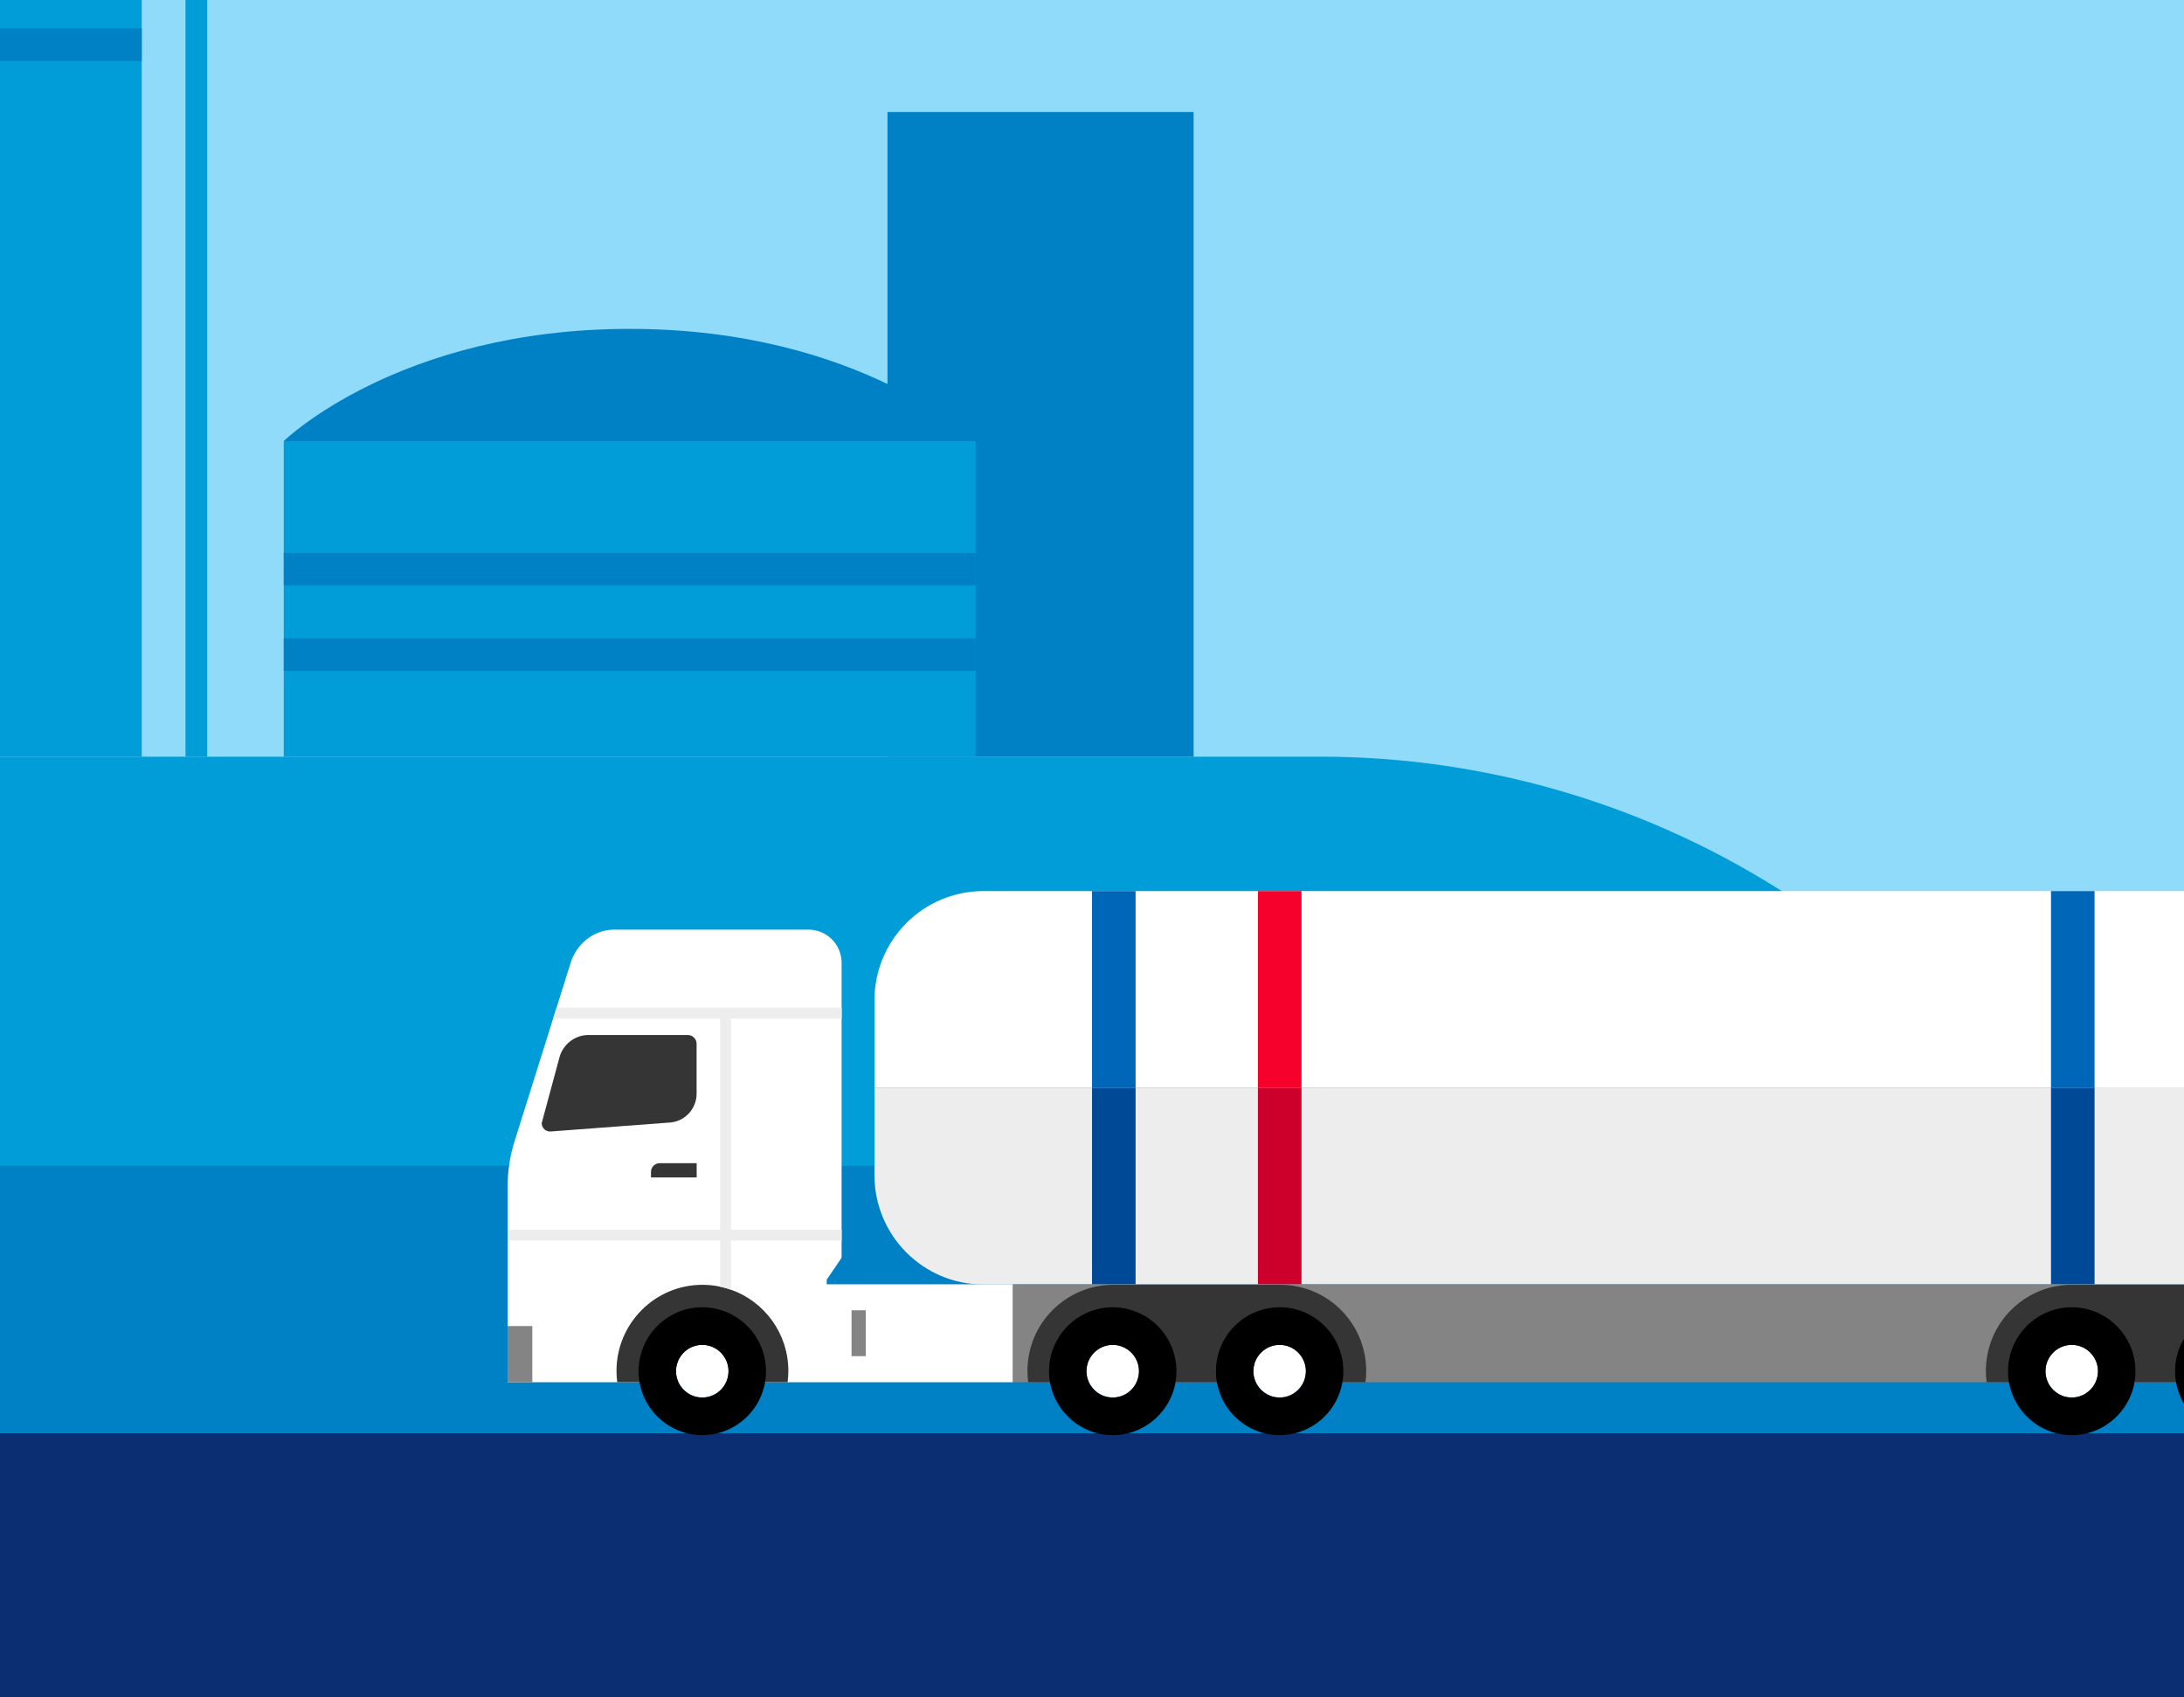
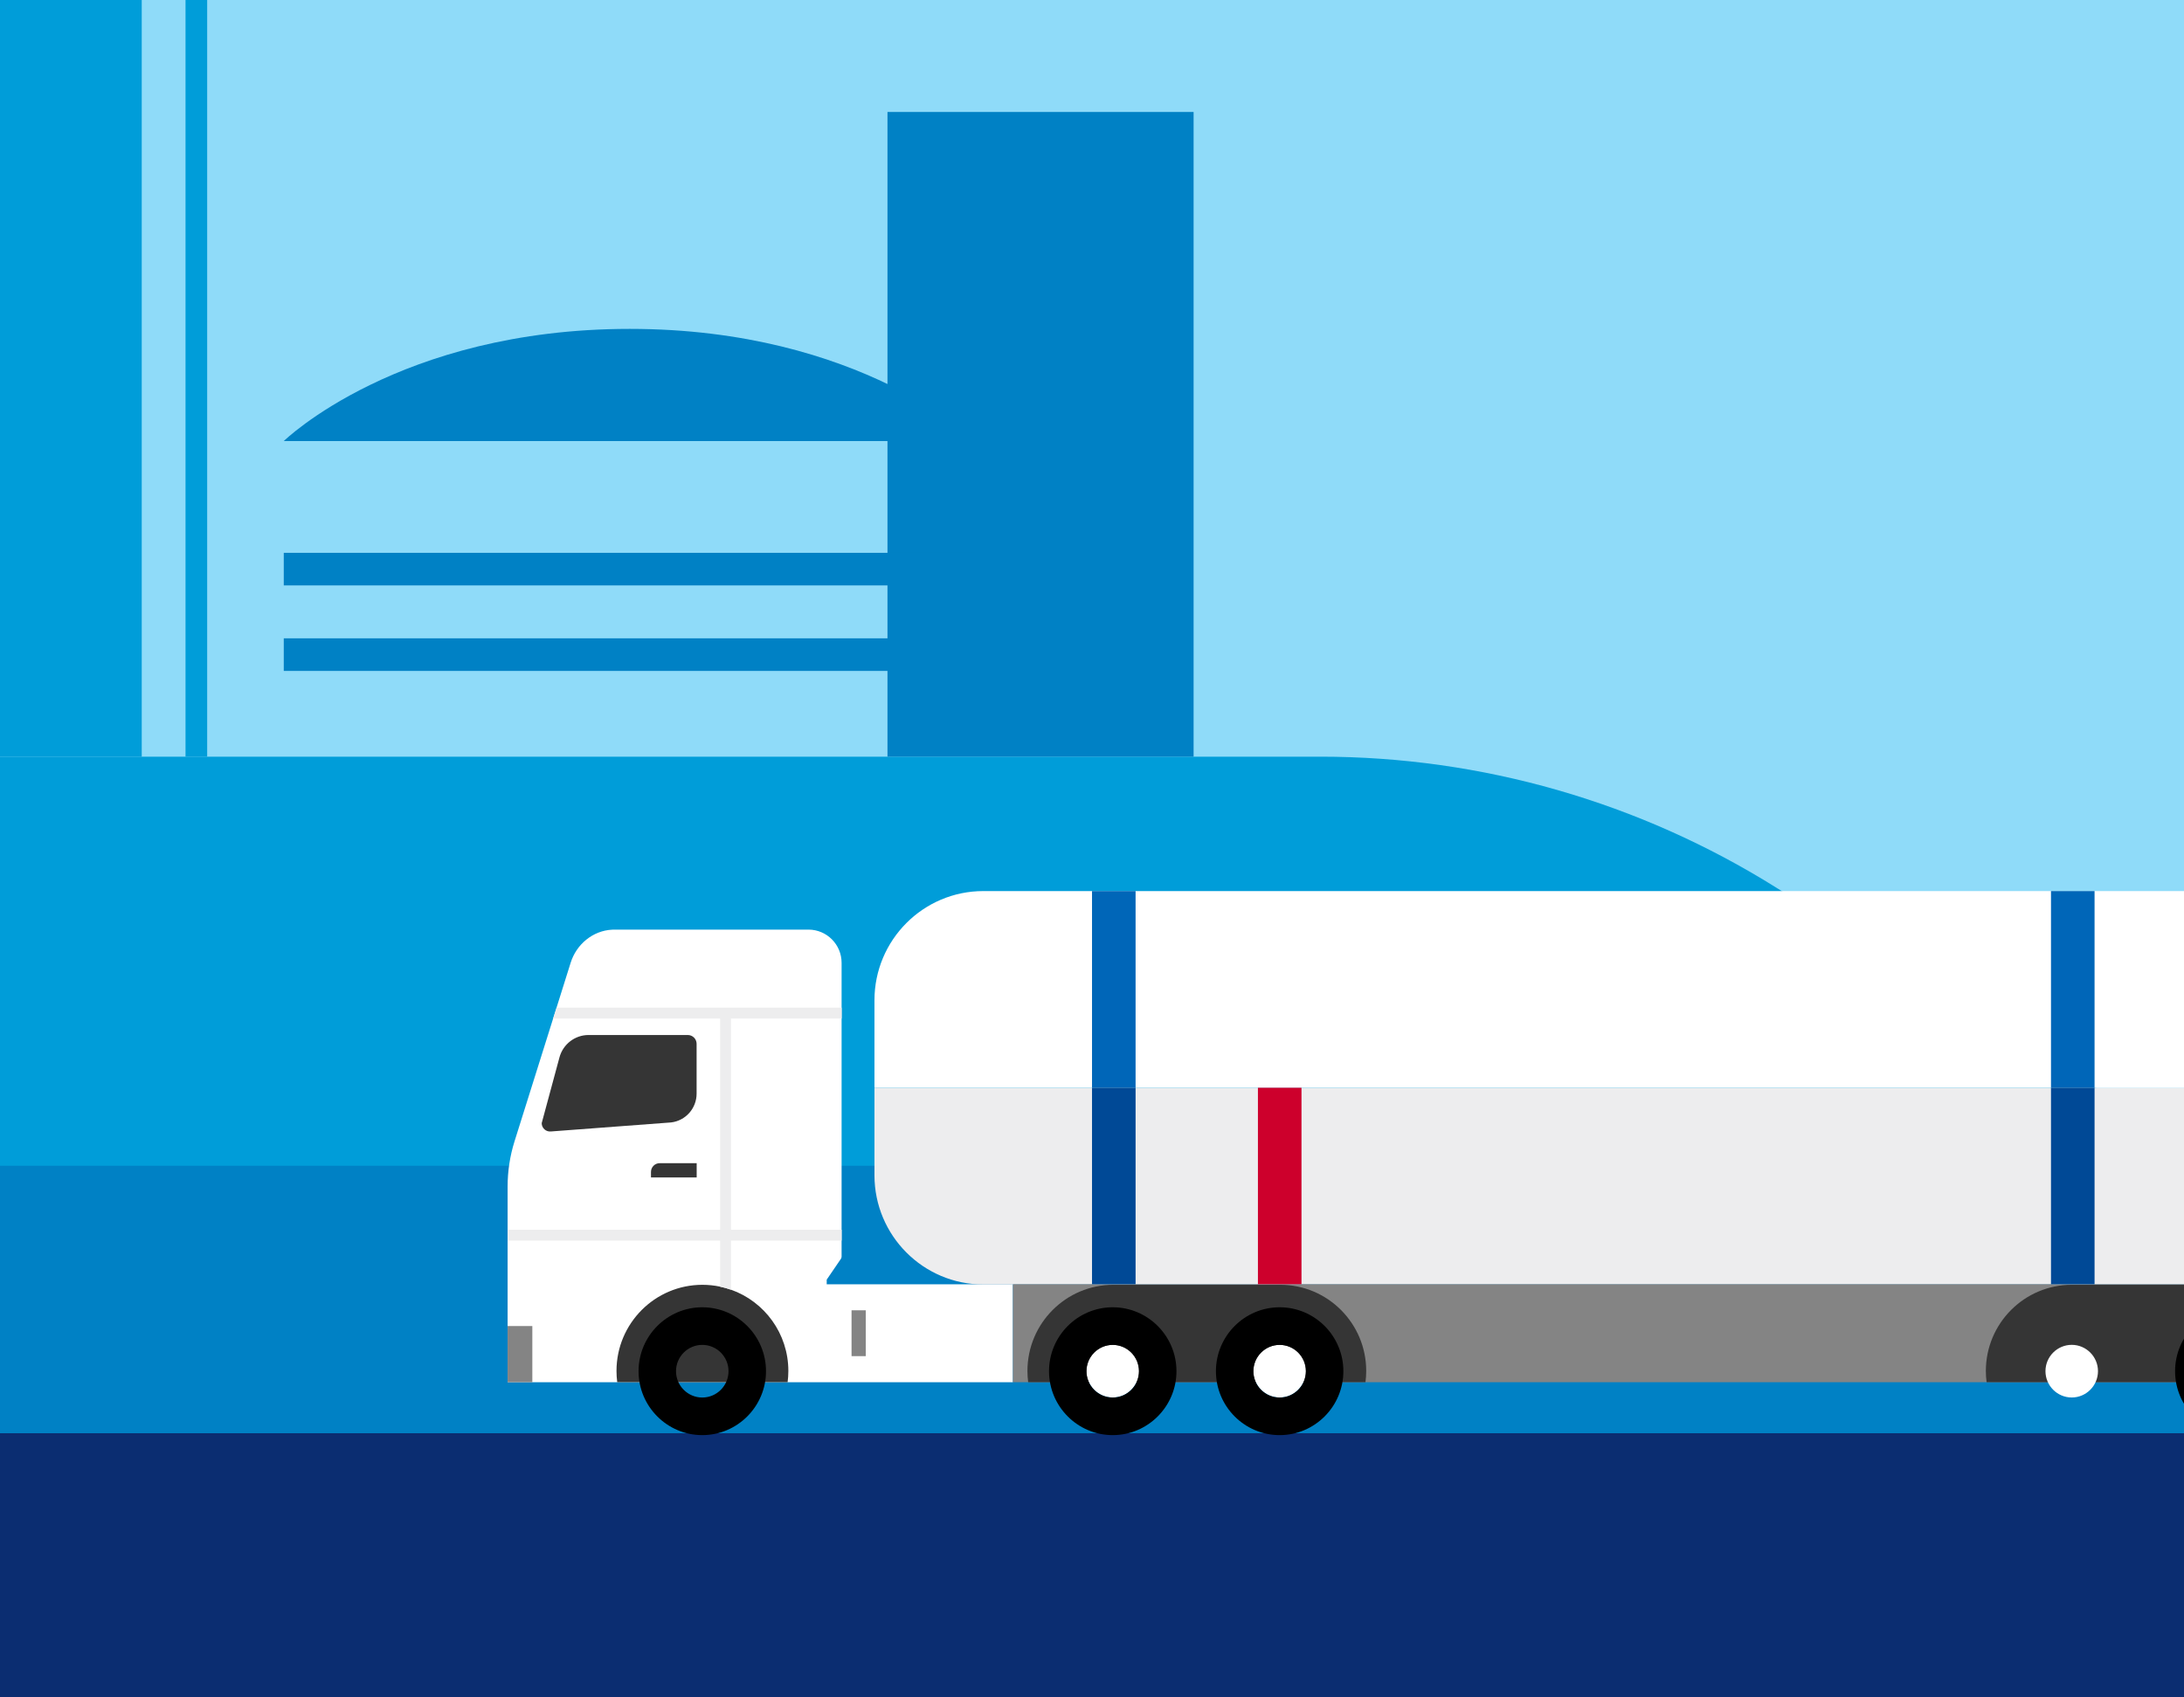
<svg xmlns="http://www.w3.org/2000/svg" width="422" height="328" viewBox="0 0 422 328" fill="none">
  <rect x="0" y="0" width="422" height="328" fill="#808080" stroke="none" />
  <g clip-path="url(#clip0_3922_22826)">
    <rect width="422" height="328" fill="#8FDBF9" />
    <path d="M-3.871 146.243H255.148C286.285 146.243 316.803 155.012 343.222 171.558L429.125 225.346H-3.875V146.243H-3.871Z" fill="#009DD9" />
    <path d="M-5.162 225.307H429.098V319.833H-5.162V225.307Z" fill="#0081C5" />
    <rect y="277" width="422" height="51" fill="#0B2D71" />
    <path d="M-10.759 -69.857H-0.241V-89.347H20.076V-60.698L27.387 -51.295V-40.389H28.842C35.011 -40.389 40.03 -35.349 40.03 -29.155V146.243H35.847V-29.155C35.847 -33.031 32.707 -36.189 28.842 -36.189H27.387V146.243H-7.547V-51.295L-0.237 -60.698V-65.662H-10.755C-14.615 -65.662 -17.76 -62.508 -17.76 -58.627V146.243H-21.943V-58.627C-21.943 -64.822 -16.924 -69.861 -10.755 -69.861L-10.759 -69.857Z" fill="#009DD9" />
-     <path d="M-7.547 5.487H27.387V11.786H-7.547V5.487Z" fill="#0081C5" />
    <path d="M171.482 21.642H230.631V146.242H171.482V21.642Z" fill="#0081C5" />
-     <path d="M54.831 85.241H188.525V146.243H54.831V85.241Z" fill="#009DD9" />
    <path d="M188.525 85.241C188.525 85.241 166.367 63.563 121.68 63.563C76.993 63.563 54.835 85.241 54.835 85.241H188.529H188.525Z" fill="#0081C5" />
    <path d="M54.831 106.843H188.525V113.142H54.831V106.843Z" fill="#0081C5" />
    <path d="M54.831 123.369H188.525V129.668H54.831V123.369Z" fill="#0081C5" />
    <path d="M159.739 248.202V247.316L162.481 243.294C162.566 243.165 162.616 243.015 162.616 242.858V186.088C162.616 182.537 159.746 179.665 156.214 179.665H118.749C118.585 179.665 118.428 179.665 118.264 179.679C114.547 179.872 111.385 182.494 110.267 186.06L99.421 220.579C98.531 223.408 98.082 226.359 98.082 229.325V267.145H195.716V248.21H159.739V248.202Z" fill="white" />
    <path d="M190.003 248.25L461.809 248.25C473.417 248.25 482.846 238.789 482.846 227.142V210.237L168.966 210.237V227.142C168.966 238.789 178.395 248.25 190.003 248.25Z" fill="#EDEDEE" />
    <path d="M168.966 210.231L482.846 210.231V193.325C482.846 181.678 473.417 172.218 461.809 172.218L190.003 172.218C178.395 172.218 168.966 181.678 168.966 193.325V210.231Z" fill="white" />
    <path d="M195.724 248.204H479.822V267.139H195.724V248.204Z" fill="#848484" />
    <path d="M211.004 172.218H219.421V210.231H211.004V172.218Z" fill="#0066B8" />
    <path d="M211.004 210.231H219.421V248.201H211.004V210.231Z" fill="#004996" />
    <path d="M243.061 210.231H251.478V248.201H243.061V210.231Z" fill="#CD002C" />
-     <path d="M243.061 172.218H251.479V210.231H243.061V172.218Z" fill="#F6002C" />
    <path d="M104.669 217.069C104.669 218.034 105.51 218.784 106.464 218.677L129.665 216.933C132.478 216.605 134.6 214.211 134.6 211.36V201.742C134.6 200.799 133.838 200.035 132.898 200.035H113.728C111.093 200.035 108.792 201.807 108.102 204.358L104.669 217.069Z" fill="#353535" />
    <path d="M396.3 172.218H404.717V210.231H396.3V172.218Z" fill="#0066B8" />
    <path d="M396.3 210.231H404.718V248.201H396.3V210.231Z" fill="#004996" />
    <path d="M449.032 267.133C449.124 266.426 449.174 265.704 449.174 264.968C449.174 255.772 441.74 248.312 432.575 248.312H400.315C391.15 248.312 383.715 255.772 383.715 264.968C383.715 265.704 383.765 266.426 383.858 267.133H449.032Z" fill="#353535" />
    <path d="M263.841 267.133C263.934 266.426 263.984 265.704 263.984 264.968C263.984 255.772 256.549 248.312 247.384 248.312H215.125C205.959 248.312 198.525 255.772 198.525 264.968C198.525 265.704 198.575 266.426 198.667 267.133H263.841Z" fill="#353535" />
    <path d="M125.784 226.492V227.564H134.614V224.806H127.471C126.539 224.806 125.784 225.563 125.784 226.499V226.492Z" fill="#353535" />
    <path d="M164.539 253.241H167.288V262.101H164.539V253.241Z" fill="#848484" />
    <path d="M141.254 249.265C140.571 249.022 139.873 248.822 139.154 248.672C138.043 248.436 136.896 248.314 135.721 248.314C126.556 248.314 119.121 255.774 119.121 264.97C119.121 265.706 119.171 266.428 119.264 267.135H152.186C152.278 266.428 152.328 265.706 152.328 264.97C152.328 257.718 147.706 251.551 141.262 249.265H141.254Z" fill="#353535" />
    <path d="M162.629 196.86V194.752H107.545L106.883 196.86H139.143V237.667H98.088V239.775H139.143V248.671C139.862 248.821 140.567 249.021 141.244 249.264V239.775H162.622V237.667H141.244V196.86H162.622H162.629Z" fill="#EDEDEE" />
    <path d="M98.079 256.283H102.858V267.137H98.079V256.283Z" fill="#848484" />
    <path d="M215.008 259.917C212.209 259.917 209.93 262.204 209.93 265.005C209.93 267.805 212.209 270.092 215.008 270.092C217.806 270.092 220.078 267.805 220.078 265.005C220.078 262.204 217.799 259.917 215.008 259.917Z" fill="white" />
    <path d="M227.32 265.011C227.32 271.821 221.794 277.366 215.008 277.366C208.221 277.366 202.695 271.821 202.695 265.011C202.695 258.202 208.221 252.657 215.008 252.657C221.794 252.657 227.32 258.202 227.32 265.011ZM220.078 265.011C220.078 262.203 217.799 259.924 215.008 259.924C212.216 259.924 209.93 262.21 209.93 265.011C209.93 267.812 212.209 270.099 215.008 270.099C217.806 270.099 220.078 267.812 220.078 265.011Z" fill="black" />
    <path d="M247.259 259.917C244.46 259.917 242.181 262.204 242.181 265.005C242.181 267.805 244.46 270.092 247.259 270.092C250.057 270.092 252.329 267.805 252.329 265.005C252.329 262.204 250.05 259.917 247.259 259.917Z" fill="white" />
    <path d="M259.571 265.011C259.571 271.821 254.045 277.366 247.259 277.366C240.472 277.366 234.946 271.821 234.946 265.011C234.946 258.202 240.472 252.657 247.259 252.657C254.045 252.657 259.571 258.202 259.571 265.011ZM252.329 265.011C252.329 262.203 250.05 259.924 247.259 259.924C244.46 259.924 242.181 262.21 242.181 265.011C242.181 267.812 244.46 270.099 247.259 270.099C250.057 270.099 252.329 267.812 252.329 265.011Z" fill="black" />
    <path d="M400.309 259.917C397.51 259.917 395.232 262.204 395.232 265.005C395.232 267.805 397.51 270.092 400.309 270.092C403.108 270.092 405.379 267.805 405.379 265.005C405.379 262.204 403.101 259.917 400.309 259.917Z" fill="white" />
-     <path d="M412.622 265.011C412.622 271.821 407.095 277.366 400.309 277.366C393.522 277.366 387.996 271.821 387.996 265.011C387.996 258.202 393.522 252.657 400.309 252.657C407.095 252.657 412.622 258.202 412.622 265.011ZM405.379 265.011C405.379 262.203 403.1 259.924 400.309 259.924C397.517 259.924 395.231 262.21 395.231 265.011C395.231 267.812 397.51 270.099 400.309 270.099C403.107 270.099 405.379 267.812 405.379 265.011Z" fill="black" />
    <path d="M444.903 265.011C444.903 271.821 439.377 277.366 432.59 277.366C425.803 277.366 420.277 271.821 420.277 265.011C420.277 258.202 425.803 252.657 432.59 252.657C439.377 252.657 444.903 258.202 444.903 265.011ZM437.66 265.011C437.66 262.203 435.382 259.924 432.59 259.924C429.799 259.924 427.513 262.21 427.513 265.011C427.513 267.812 429.791 270.099 432.59 270.099C435.389 270.099 437.66 267.812 437.66 265.011Z" fill="black" />
-     <path d="M135.698 259.917C132.899 259.917 130.62 262.204 130.62 265.005C130.62 267.805 132.899 270.092 135.698 270.092C138.496 270.092 140.768 267.805 140.768 265.005C140.768 262.204 138.489 259.917 135.698 259.917Z" fill="white" />
    <path d="M148.01 265.011C148.01 271.821 142.484 277.366 135.697 277.366C128.911 277.366 123.385 271.821 123.385 265.011C123.385 258.202 128.911 252.657 135.697 252.657C142.484 252.657 148.01 258.202 148.01 265.011ZM140.768 265.011C140.768 262.203 138.489 259.924 135.697 259.924C132.899 259.924 130.62 262.21 130.62 265.011C130.62 267.812 132.899 270.099 135.697 270.099C138.496 270.099 140.768 267.812 140.768 265.011Z" fill="black" />
  </g>
  <defs>
    <clipPath id="clip0_3922_22826">
      <rect width="422" height="328" fill="white" />
    </clipPath>
  </defs>
</svg>